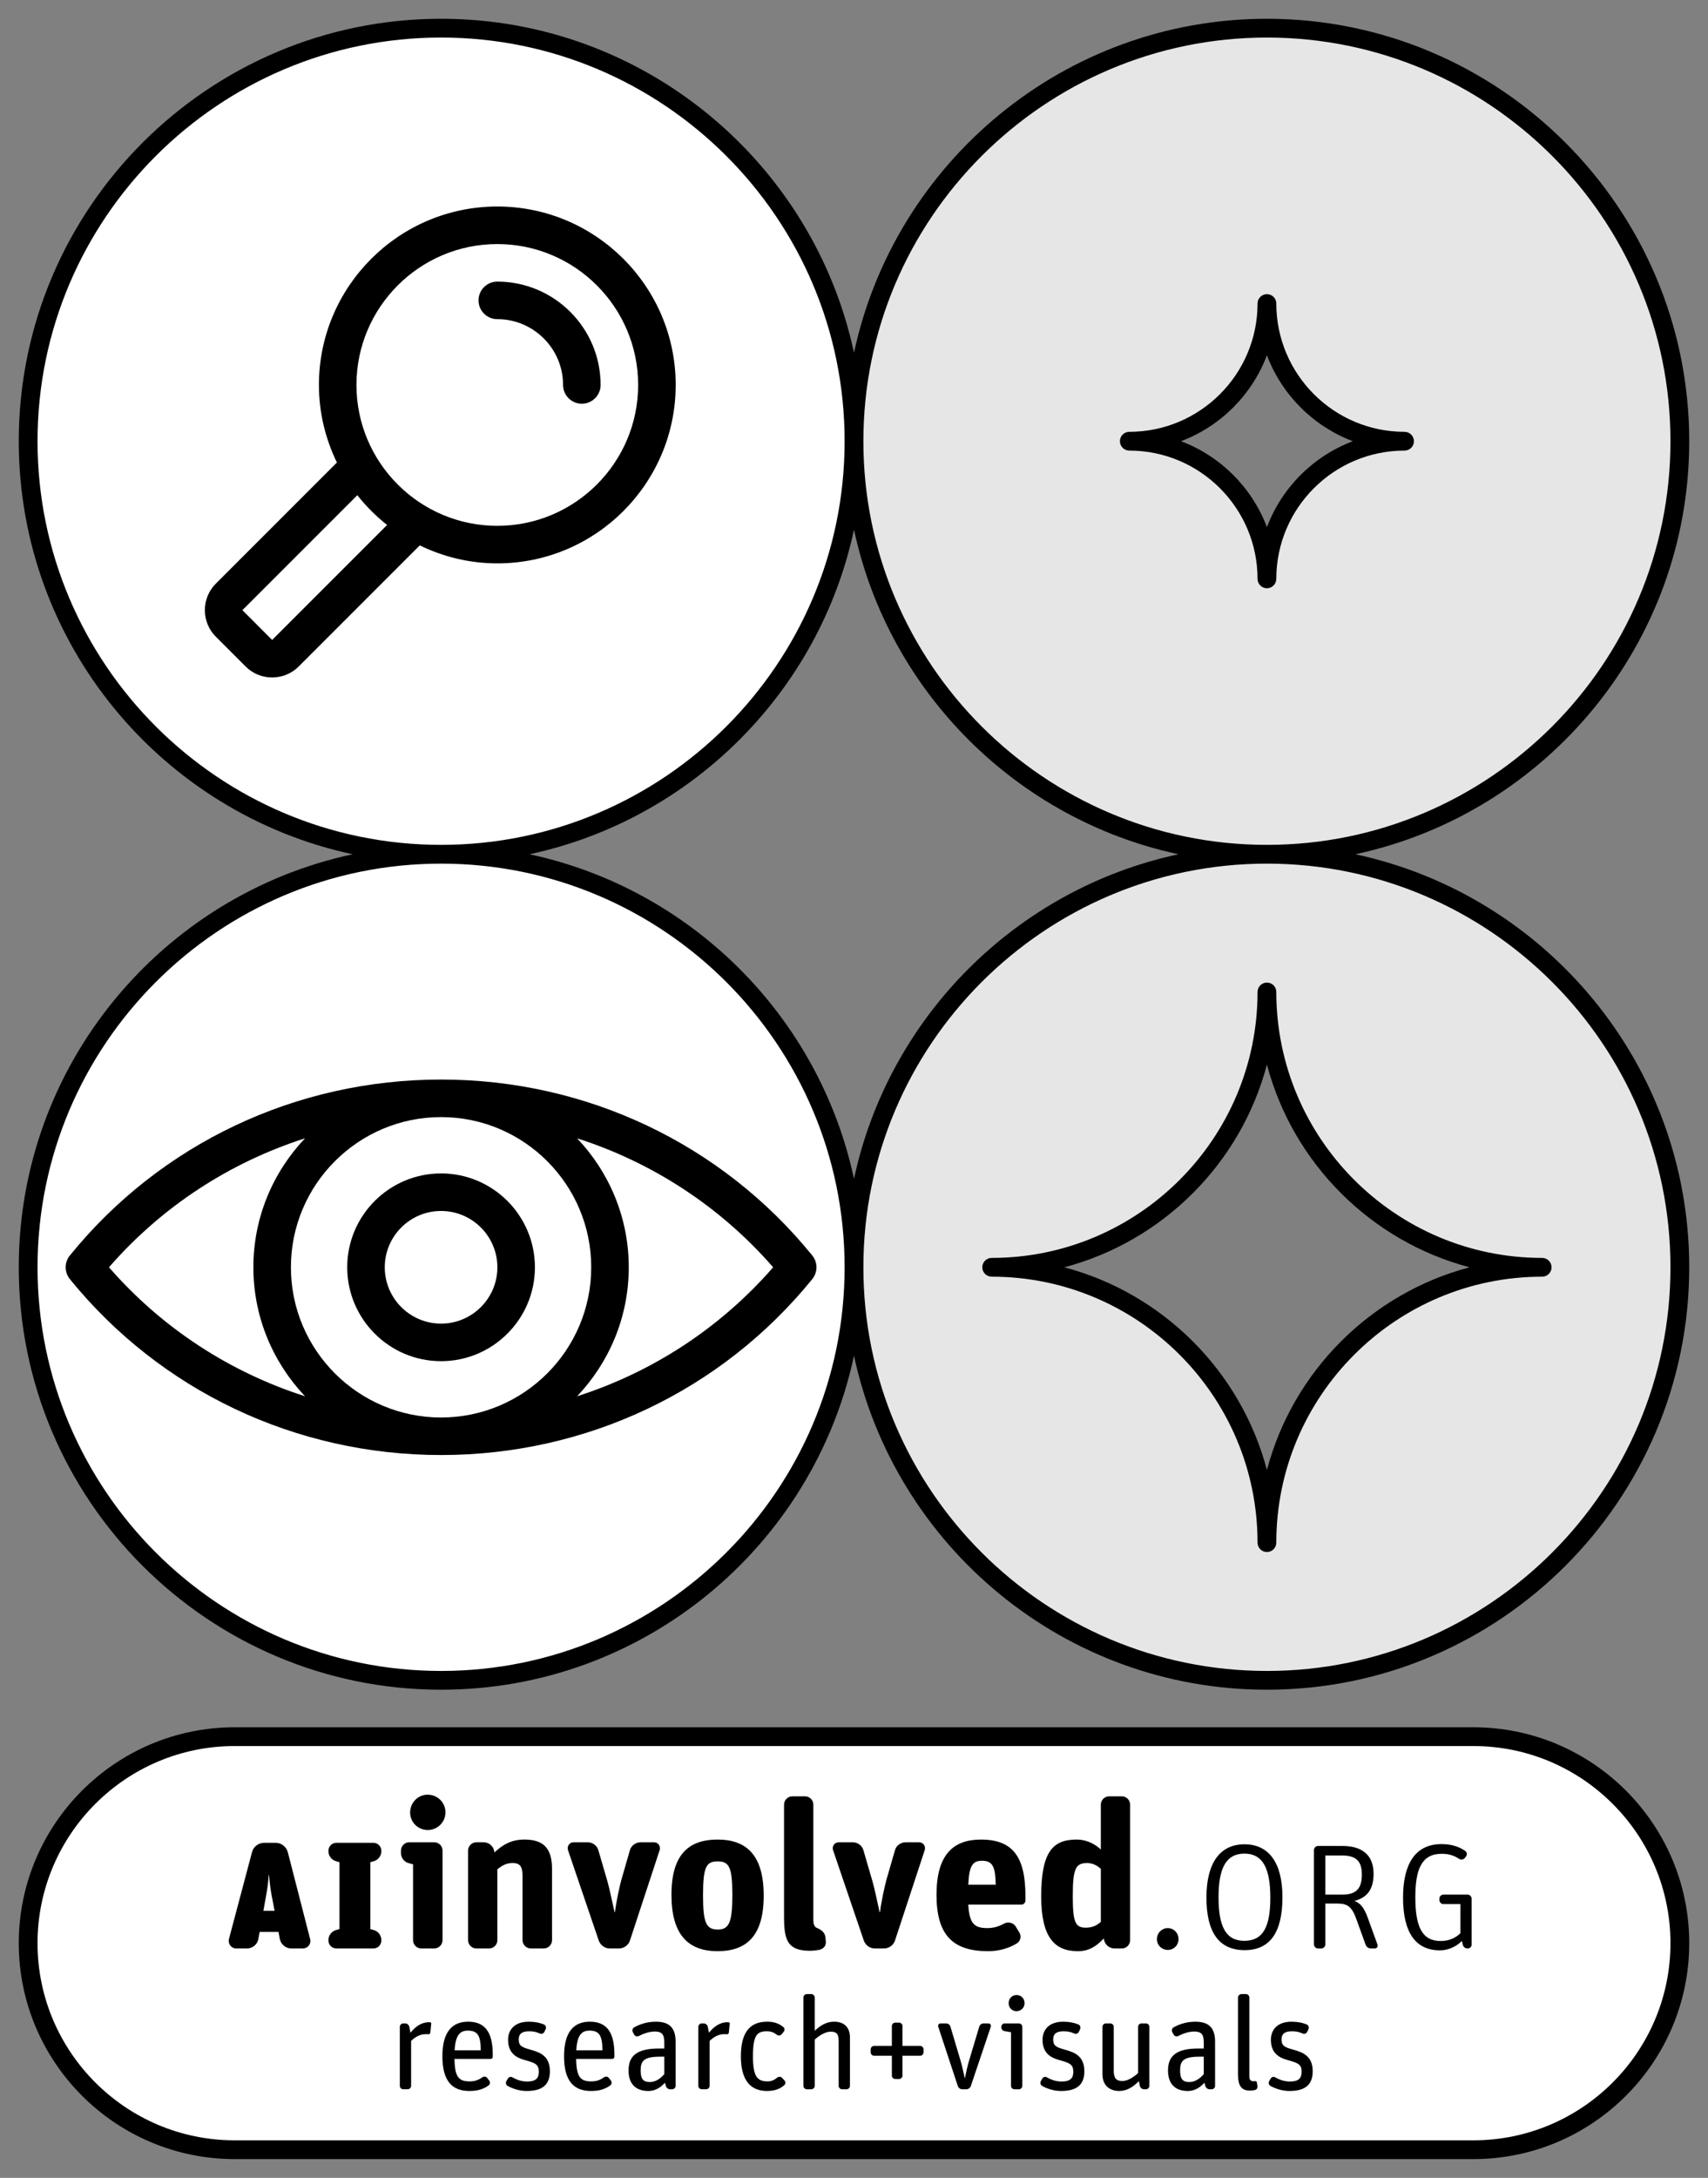
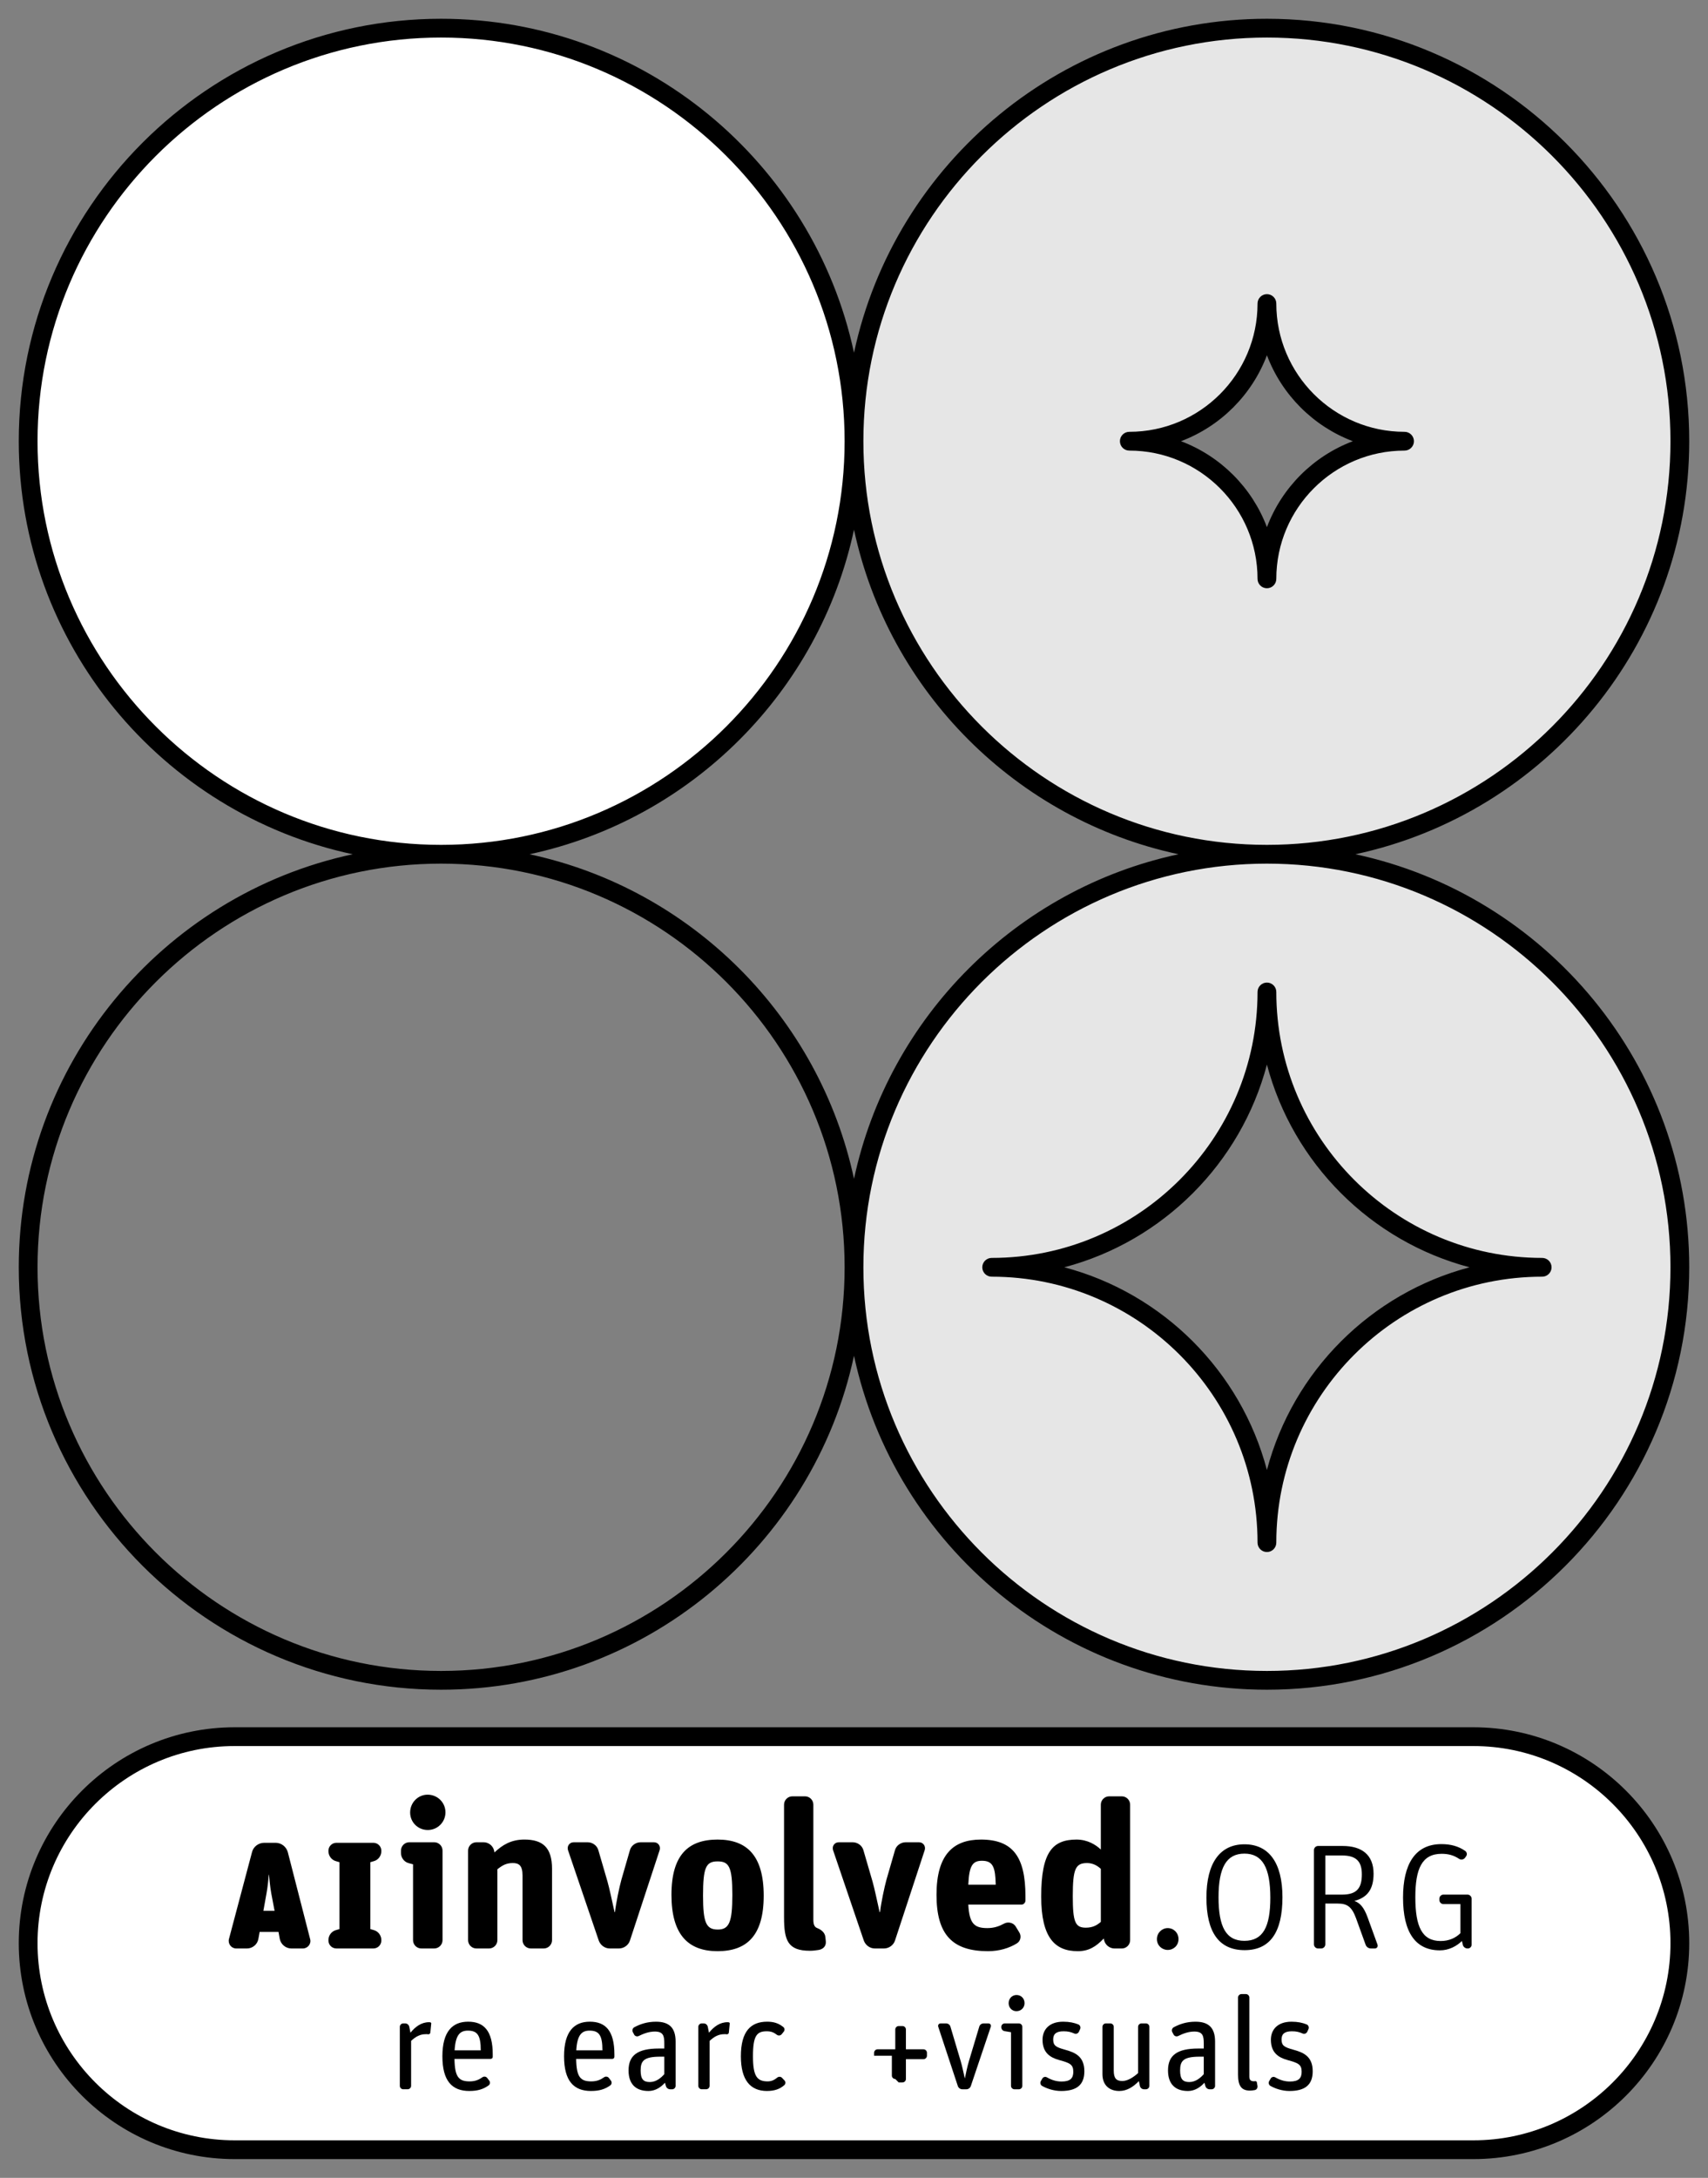
<svg xmlns="http://www.w3.org/2000/svg" id="Layer_3" data-name="Layer 3" viewBox="0 0 182 232">
  <rect x="0" y="0" width="182" height="232" fill="#808080" stroke="none" />
  <defs>
    <style>
      .cls-1 {
        fill: #fff;
      }

      .cls-2 {
        fill: #e6e6e6;
      }
    </style>
  </defs>
  <g id="aiinvolved_org-research_visuals">
    <path class="cls-1" d="M25,185c-12.15,0-22,9.85-22,22s9.85,22,22,22h132c12.15,0,22-9.85,22-22s-9.85-22-22-22H25Z" />
    <circle class="cls-1" cx="47" cy="47" r="44" />
-     <circle class="cls-1" cx="47" cy="135" r="44" />
    <path class="cls-2" d="M135,91c-24.301,0-44,19.699-44,44s19.699,44,44,44,44-19.699,44-44-19.699-44-44-44ZM135,164.33c0-16.199-13.131-29.33-29.33-29.33,16.199,0,29.33-13.132,29.33-29.33,0,16.199,13.132,29.33,29.331,29.33-16.199,0-29.331,13.132-29.331,29.33Z" />
    <path class="cls-2" d="M135,3c-24.301,0-44,19.699-44,44s19.699,44,44,44,44-19.699,44-44S159.301,3,135,3ZM135,61.665c0-8.099-6.566-14.665-14.665-14.665,8.099,0,14.665-6.566,14.665-14.665,0,8.099,6.566,14.665,14.665,14.665-8.099,0-14.665,6.566-14.665,14.665Z" />
    <path d="M157,230H25c-12.682,0-23-10.318-23-23s10.318-23,23-23h132c12.682,0,23,10.318,23,23s-10.318,23-23,23ZM25,186c-11.579,0-21,9.42-21,21s9.421,21,21,21h132c11.579,0,21-9.42,21-21s-9.421-21-21-21H25ZM144.421,91c20.305-4.343,35.579-22.418,35.579-44,0-24.813-20.187-45-45-45-21.582,0-39.657,15.274-44,35.579C86.657,17.274,68.582,2,47,2,22.187,2,2,22.187,2,47c0,21.582,15.274,39.657,35.579,44-20.305,4.343-35.579,22.418-35.579,44,0,24.813,20.187,45,45,45,21.582,0,39.657-15.274,44-35.579,4.343,20.304,22.418,35.579,44,35.579,24.813,0,45-20.187,45-45,0-21.582-15.274-39.657-35.579-44ZM135,4c23.71,0,43,19.29,43,43s-19.29,43-43,43-43-19.29-43-43S111.29,4,135,4ZM125.578,91c-17.264,3.694-30.885,17.315-34.578,34.579-3.693-17.264-17.314-30.885-34.578-34.579,17.262-3.694,30.885-17.315,34.578-34.579,3.693,17.264,17.315,30.885,34.578,34.579ZM4,47C4,23.29,23.29,4,47,4s43,19.29,43,43-19.29,43-43,43S4,70.71,4,47ZM47,178c-23.71,0-43-19.29-43-43s19.29-43,43-43,43,19.29,43,43-19.29,43-43,43ZM135,178c-23.71,0-43-19.29-43-43s19.29-43,43-43,43,19.29,43,43-19.29,43-43,43ZM135,165.331c-.552,0-1-.448-1-1,0-15.622-12.709-28.331-28.33-28.331-.552,0-1-.448-1-1s.448-1,1-1c15.621,0,28.33-12.709,28.33-28.331,0-.552.448-1,1-1s1,.448,1,1c0,15.622,12.709,28.331,28.33,28.331.552,0,1,.448,1,1s-.448,1-1,1c-15.621,0-28.33,12.709-28.33,28.331,0,.552-.448,1-1,1ZM113.407,135c10.517,2.777,18.816,11.076,21.593,21.593,2.777-10.517,11.076-18.816,21.593-21.593-10.517-2.777-18.816-11.076-21.593-21.593-2.777,10.517-11.076,18.816-21.593,21.593ZM135,62.665c-.552,0-1-.448-1-1,0-7.535-6.13-13.665-13.665-13.665-.552,0-1-.448-1-1s.448-1,1-1c7.535,0,13.665-6.13,13.665-13.665,0-.552.448-1,1-1s1,.448,1,1c0,7.535,6.13,13.665,13.665,13.665.552,0,1,.448,1,1s-.448,1-1,1c-7.535,0-13.665,6.13-13.665,13.665,0,.552-.448,1-1,1ZM125.844,47c4.213,1.588,7.568,4.943,9.156,9.156,1.588-4.213,4.943-7.568,9.156-9.156-4.213-1.588-7.568-4.943-9.156-9.156-1.588,4.213-4.943,7.568-9.156,9.156Z" />
    <g>
      <path d="M42.968,222.563c-.196,0-.364-.168-.364-.364v-6.29c0-.196.168-.364.364-.364h.21c.21,0,.392.154.434.364l.126.63c.519-.644,1.163-1.121,1.976-1.121.042,0,.098,0,.14.014.056.014.112.07.099.126l-.099.98c-.014.098-.112.182-.224.168-.07-.014-.154-.014-.225-.014-.644,0-1.078.238-1.597.714v4.791c0,.196-.168.364-.364.364h-.476Z" />
      <path d="M50.011,222.745c-1.835,0-2.871-1.064-2.871-3.698,0-2.661,1.092-3.684,2.745-3.684,1.667,0,2.62.952,2.62,3.488v.252c0,.126-.098.224-.224.224h-3.852c.028,1.919.448,2.396,1.611,2.396.603,0,.995-.182,1.358-.435.168-.126.406-.084.519.07l.224.294c.112.154.084.393-.084.504-.574.406-1.163.588-2.045.588ZM49.857,216.315c-.812,0-1.317.42-1.415,2.101h2.787c0-1.611-.364-2.101-1.373-2.101Z" />
-       <path d="M56.114,222.745c-.77,0-1.513-.252-2.031-.546-.168-.098-.224-.336-.126-.504l.154-.266c.098-.182.322-.238.49-.14.49.28.995.448,1.569.448.952,0,1.246-.378,1.246-1.036,0-.785-.364-.939-1.484-1.247-.98-.266-1.793-.784-1.793-2.171,0-1.022.658-1.919,2.199-1.919.672,0,1.177.112,1.625.294.182.084.266.308.182.49l-.126.28c-.084.182-.294.28-.49.196-.406-.182-.729-.238-1.148-.238-.757,0-1.106.266-1.106.868,0,.659.294.827,1.26,1.093,1.079.294,2.059.714,2.059,2.297,0,1.457-.826,2.101-2.479,2.101Z" />
      <path d="M62.975,222.745c-1.835,0-2.871-1.064-2.871-3.698,0-2.661,1.092-3.684,2.745-3.684,1.667,0,2.62.952,2.62,3.488v.252c0,.126-.098.224-.224.224h-3.852c.028,1.919.448,2.396,1.611,2.396.603,0,.995-.182,1.358-.435.168-.126.406-.084.519.07l.224.294c.112.154.084.393-.084.504-.574.406-1.163.588-2.045.588ZM62.821,216.315c-.812,0-1.317.42-1.415,2.101h2.787c0-1.611-.364-2.101-1.373-2.101Z" />
      <path d="M69.092,222.745c-1.345,0-2.115-.743-2.115-2.185,0-1.597.938-2.339,3.236-2.339h.574v-.546c0-.784-.098-1.261-1.009-1.261-.602,0-1.19.21-1.723.477-.182.084-.406.014-.49-.168l-.14-.266c-.084-.182-.014-.406.168-.504.63-.336,1.359-.588,2.311-.588,1.373,0,2.087.616,2.087,2.115v4.721c0,.196-.168.364-.364.364h-.21c-.21,0-.406-.14-.462-.35l-.098-.35c-.406.448-.995.882-1.765.882ZM69.246,221.792c.687,0,1.205-.462,1.541-.84v-1.863h-.42c-1.766,0-2.102.448-2.102,1.471,0,.924.294,1.232.98,1.232Z" />
      <path d="M74.775,222.563c-.196,0-.364-.168-.364-.364v-6.29c0-.196.168-.364.364-.364h.21c.21,0,.393.154.435.364l.126.63c.518-.644,1.163-1.121,1.975-1.121.042,0,.099,0,.141.014.056.014.112.07.098.126l-.098.98c-.014.098-.112.182-.225.168-.07-.014-.154-.014-.224-.014-.645,0-1.079.238-1.597.714v4.791c0,.196-.168.364-.364.364h-.476Z" />
      <path d="M81.734,222.745c-1.793,0-2.788-1.177-2.788-3.698,0-2.675,1.065-3.684,2.801-3.684.673,0,1.205.154,1.709.56.168.126.183.35.056.504l-.224.28c-.14.154-.364.168-.518.042-.308-.238-.603-.364-1.065-.364-1.064,0-1.471.462-1.471,2.661,0,2.157.448,2.676,1.569,2.676.434,0,.728-.168,1.022-.406.154-.126.392-.112.518.042l.252.266c.14.14.126.378-.028.504-.462.406-1.037.616-1.835.616Z" />
-       <path d="M85.975,222.563c-.196,0-.364-.168-.364-.364v-9.413c0-.196.168-.364.364-.364h.476c.196,0,.364.168.364.364v3.544c.616-.574,1.247-.966,2.059-.966,1.008,0,1.695.518,1.695,1.708v5.127c0,.196-.168.364-.364.364h-.476c-.196,0-.364-.168-.364-.364v-4.749c0-.798-.224-1.022-.854-1.022-.561,0-1.191.392-1.695.84v4.931c0,.196-.168.364-.364.364h-.476Z" />
-       <path d="M95.398,221.47c-.196,0-.364-.168-.364-.364v-2.115h-1.892c-.196,0-.364-.168-.364-.364v-.322c0-.196.168-.364.364-.364h1.892v-2.115c0-.196.168-.364.364-.364h.406c.196,0,.364.168.364.364v2.115h1.877c.196,0,.364.168.364.364v.322c0,.196-.168.364-.364.364h-1.877v2.115c0,.196-.168.364-.364.364h-.406Z" />
+       <path d="M95.398,221.47c-.196,0-.364-.168-.364-.364v-2.115h-1.892v-.322c0-.196.168-.364.364-.364h1.892v-2.115c0-.196.168-.364.364-.364h.406c.196,0,.364.168.364.364v2.115h1.877c.196,0,.364.168.364.364v.322c0,.196-.168.364-.364.364h-1.877v2.115c0,.196-.168.364-.364.364h-.406Z" />
      <path d="M102.538,222.563c-.21,0-.406-.14-.476-.35l-2.087-6.317c-.056-.182.07-.35.252-.35h.588c.21,0,.406.14.462.35l1.092,3.67c.154.504.322,1.345.435,1.821h.014c.084-.42.267-1.303.435-1.849l1.093-3.642c.056-.21.252-.35.462-.35h.519c.182,0,.308.168.252.35l-2.129,6.317c-.07.21-.267.35-.477.35h-.434Z" />
      <path d="M108.095,222.563c-.196,0-.364-.168-.364-.364v-5.715l-.672-.112c-.21-.028-.364-.21-.364-.42v-.042c0-.196.168-.364.364-.364h1.513c.196,0,.364.168.364.364v6.29c0,.196-.168.364-.364.364h-.477ZM108.305,214.243c-.476,0-.827-.378-.827-.854,0-.49.364-.869.841-.869.49,0,.854.364.854.869,0,.476-.364.854-.869.854Z" />
      <path d="M113.065,222.745c-.771,0-1.513-.252-2.031-.546-.168-.098-.224-.336-.126-.504l.154-.266c.098-.182.322-.238.49-.14.49.28.994.448,1.569.448.953,0,1.247-.378,1.247-1.036,0-.785-.364-.939-1.485-1.247-.98-.266-1.793-.784-1.793-2.171,0-1.022.659-1.919,2.199-1.919.672,0,1.177.112,1.625.294.182.084.266.308.182.49l-.126.28c-.084.182-.294.28-.49.196-.406-.182-.729-.238-1.149-.238-.756,0-1.106.266-1.106.868,0,.659.294.827,1.26,1.093,1.079.294,2.06.714,2.06,2.297,0,1.457-.827,2.101-2.479,2.101Z" />
      <path d="M119.267,222.745c-1.008,0-1.793-.574-1.793-1.793v-5.043c0-.196.168-.364.364-.364h.476c.196,0,.364.168.364.364v4.665c0,.827.28,1.107.911,1.107.56,0,1.163-.378,1.681-.841v-4.931c0-.196.168-.364.364-.364h.476c.196,0,.364.168.364.364v6.29c0,.196-.168.364-.364.364h-.21c-.21,0-.392-.154-.434-.35l-.112-.519c-.588.603-1.261,1.051-2.087,1.051Z" />
      <path d="M126.575,222.745c-1.345,0-2.115-.743-2.115-2.185,0-1.597.938-2.339,3.236-2.339h.575v-.546c0-.784-.099-1.261-1.009-1.261-.603,0-1.19.21-1.723.477-.183.084-.406.014-.49-.168l-.141-.266c-.084-.182-.014-.406.168-.504.631-.336,1.359-.588,2.312-.588,1.373,0,2.087.616,2.087,2.115v4.721c0,.196-.168.364-.364.364h-.21c-.21,0-.406-.14-.462-.35l-.098-.35c-.406.448-.995.882-1.765.882ZM126.729,221.792c.687,0,1.205-.462,1.541-.84v-1.863h-.42c-1.765,0-2.101.448-2.101,1.471,0,.924.294,1.232.98,1.232Z" />
      <path d="M133.197,222.703c-.896,0-1.275-.476-1.275-1.709v-8.208c0-.196.168-.364.364-.364h.476c.196,0,.364.168.364.364v8.433c0,.35.154.49.49.49.056,0,.112-.014.154-.014.07,0,.14.042.154.112l.07.406c.028.196-.084.392-.28.434-.168.028-.35.056-.518.056Z" />
      <path d="M137.397,222.745c-.771,0-1.513-.252-2.031-.546-.168-.098-.225-.336-.126-.504l.154-.266c.098-.182.322-.238.49-.14.49.28.995.448,1.569.448.952,0,1.247-.378,1.247-1.036,0-.785-.364-.939-1.485-1.247-.98-.266-1.793-.784-1.793-2.171,0-1.022.658-1.919,2.199-1.919.672,0,1.177.112,1.625.294.182.084.266.308.182.49l-.126.28c-.084.182-.294.28-.49.196-.406-.182-.728-.238-1.148-.238-.756,0-1.106.266-1.106.868,0,.659.294.827,1.261,1.093,1.078.294,2.059.714,2.059,2.297,0,1.457-.827,2.101-2.479,2.101Z" />
    </g>
-     <path d="M52.991,21.999c-10.481,0-19.008,8.527-19.008,19.008,0,2.964.701,5.76,1.917,8.263l-12.901,12.901c-1.56,1.56-1.56,4.097,0,5.656l3.171,3.172c.78.78,1.804,1.17,2.829,1.17s2.049-.39,2.829-1.17l12.901-12.901c2.502,1.215,5.299,1.916,8.263,1.916,10.481,0,19.008-8.527,19.008-19.008s-8.527-19.008-19.008-19.008ZM28.999,68.171l-3.171-3.172,12.248-12.248c.93,1.178,1.993,2.242,3.172,3.172l-12.248,12.248ZM52.991,56.015c-8.275,0-15.008-6.732-15.008-15.008s6.732-15.008,15.008-15.008,15.008,6.732,15.008,15.008-6.732,15.008-15.008,15.008ZM63.999,41.007c0,1.104-.896,2-2,2s-2-.896-2-2c0-3.864-3.144-7.008-7.008-7.008-1.104,0-2-.896-2-2s.896-2,2-2c6.07,0,11.008,4.938,11.008,11.008Z" />
-     <path d="M86.552,133.739c-9.667-11.909-24.083-18.739-39.553-18.739s-29.886,6.83-39.553,18.739c-.597.734-.597,1.787,0,2.521,9.667,11.909,24.083,18.739,39.553,18.739s29.886-6.83,39.553-18.739c.597-.734.597-1.787,0-2.521ZM62.999,135c0,8.822-7.178,16-16,16s-16-7.178-16-16,7.178-16,16-16,16,7.178,16,16ZM11.612,135c5.639-6.47,12.862-11.166,20.89-13.739-3.401,3.587-5.503,8.417-5.503,13.739s2.103,10.152,5.503,13.739c-8.028-2.572-15.251-7.269-20.89-13.739ZM61.496,148.739c3.401-3.587,5.503-8.417,5.503-13.739s-2.103-10.152-5.503-13.739c8.028,2.572,15.251,7.269,20.89,13.739-5.639,6.47-12.862,11.166-20.89,13.739ZM46.999,145c-5.514,0-10-4.486-10-10s4.486-10,10-10,10,4.486,10,10-4.486,10-10,10ZM46.999,129c-3.308,0-6,2.691-6,6s2.692,6,6,6,6-2.691,6-6-2.692-6-6-6Z" />
    <path d="M25.167,207.563c-.516,0-.893-.496-.774-.993l2.462-9.271c.139-.576.695-.993,1.29-.993h1.231c.596,0,1.132.417,1.291.993l2.382,9.271c.139.497-.258.993-.774.993h-1.231c-.596,0-1.112-.437-1.231-1.012l-.139-.754h-2.005l-.139.754c-.099.576-.615,1.012-1.211,1.012h-1.151ZM28.403,201.667l-.337,1.886h1.191l-.357-1.886c-.119-.655-.218-1.688-.238-1.965h-.02c-.02.278-.119,1.33-.238,1.965ZM35.851,207.563c-.477,0-.854-.377-.854-.854v-.04c0-.496.338-.953.834-1.072l.338-.099v-7.127l-.338-.099c-.496-.119-.834-.576-.834-1.072v-.04c0-.477.377-.854.854-.854h3.931c.476,0,.854.377.854.854v.04c0,.497-.337.953-.834,1.072l-.337.099v7.127l.337.099c.496.119.834.576.834,1.072v.04c0,.477-.377.854-.854.854h-3.931ZM44.898,207.563c-.487,0-.885-.398-.885-.886v-8.081l-.421-.111c-.509-.111-.864-.576-.864-1.085v-.266c0-.487.398-.886.885-.886h2.657c.487,0,.885.399.885.886v9.542c0,.487-.398.886-.885.886h-1.373ZM45.585,194.943c-1.063,0-1.882-.841-1.882-1.86,0-1.062.841-1.904,1.86-1.904,1.063,0,1.904.841,1.904,1.882s-.841,1.882-1.882,1.882ZM50.764,207.563c-.487,0-.886-.398-.886-.886v-9.542c0-.487.399-.886.886-.886h.775c.509,0,.974.354,1.107.864l.044.221c.841-.797,1.771-1.373,3.188-1.373,1.926,0,2.945.819,2.945,3.122v7.594c0,.487-.398.886-.885.886h-1.373c-.487,0-.886-.398-.886-.886v-6.886c0-1.085-.398-1.328-1.041-1.328-.686,0-1.107.243-1.638.664v7.55c0,.487-.398.886-.885.886h-1.351ZM64.975,207.563c-.531,0-.996-.354-1.173-.841l-3.277-9.631c-.133-.42.155-.841.598-.841h1.506c.509,0,.996.354,1.129.841l.974,3.343c.199.687.509,2.17.753,3.255h.044c.111-.974.465-2.657.686-3.454l.908-3.144c.133-.487.62-.841,1.129-.841h1.439c.443,0,.731.421.598.841l-3.166,9.631c-.155.487-.642.841-1.173.841h-.974ZM76.463,207.851c-3.122,0-4.915-1.749-4.915-6s1.793-5.889,4.915-5.889,4.915,1.705,4.915,5.978c0,4.251-1.793,5.911-4.915,5.911ZM76.486,205.548c1.218,0,1.55-.797,1.55-3.698,0-2.989-.354-3.564-1.572-3.564-1.24,0-1.55.642-1.55,3.653,0,2.878.332,3.609,1.572,3.609ZM86.291,207.807c-2.347,0-2.745-1.107-2.745-3.565v-12c0-.487.399-.886.886-.886h1.351c.487,0,.885.399.885.886v12.244c0,.509.111.797.421.908.443.177.819.487.864.974l.044.443c.044.487-.266.819-.753.908-.288.044-.598.089-.952.089ZM93.219,207.563c-.531,0-.996-.354-1.173-.841l-3.277-9.631c-.133-.42.155-.841.598-.841h1.506c.509,0,.996.354,1.129.841l.974,3.343c.199.687.509,2.17.753,3.255h.044c.111-.974.465-2.657.686-3.454l.908-3.144c.133-.487.62-.841,1.129-.841h1.439c.443,0,.731.421.598.841l-3.166,9.631c-.155.487-.642.841-1.173.841h-.974ZM105.283,207.851c-3.786,0-5.491-1.749-5.491-6,0-4.273,1.771-5.889,4.738-5.889,3.409,0,4.738,1.86,4.738,6.022v.465c0,.243-.199.442-.421.442h-5.668c.111,2.059.664,2.502,2.037,2.502.708,0,1.262-.199,1.749-.465.421-.244.996-.133,1.262.288l.376.62c.266.398.155.952-.266,1.196-.797.487-1.838.819-3.055.819ZM104.641,198.22c-.996,0-1.373.509-1.461,2.546h2.922c-.044-1.815-.266-2.546-1.461-2.546ZM114.844,207.851c-2.391,0-3.897-1.373-3.897-5.823,0-4.738,1.218-6.066,3.764-6.066,1.173,0,2.059.553,2.59,1.062v-4.782c0-.487.398-.886.886-.886h1.351c.487,0,.885.399.885.886v14.436c0,.487-.398.886-.885.886h-.775c-.509,0-.974-.354-1.107-.863l-.044-.199c-.841.885-1.616,1.35-2.768,1.35ZM115.708,205.349c.73,0,1.196-.266,1.594-.62v-5.646c-.332-.31-.819-.62-1.461-.62-1.24,0-1.528.62-1.528,3.52,0,2.79.266,3.366,1.395,3.366ZM124.428,207.718c-.62,0-1.151-.487-1.151-1.151s.531-1.174,1.151-1.174c.642,0,1.151.509,1.151,1.174s-.509,1.151-1.151,1.151ZM132.624,207.742c-2.72,0-4.07-1.886-4.07-5.598,0-3.692,1.449-5.678,4.05-5.678s4.05,1.965,4.05,5.638c0,3.752-1.33,5.638-4.03,5.638ZM132.604,206.749c1.965,0,2.759-1.469,2.759-4.585,0-3.196-.834-4.705-2.759-4.705s-2.76,1.489-2.76,4.646.794,4.645,2.76,4.645ZM140.449,207.563c-.238,0-.437-.199-.437-.437v-10.045c0-.238.198-.437.437-.437h2.62c2.005,0,3.295.913,3.295,2.958,0,1.667-.675,2.541-2.045,2.898.576.198,1.012.655,1.409,1.747l1.052,2.898c.079.218-.06.417-.278.417h-.417c-.258,0-.496-.159-.576-.417l-1.012-2.799c-.457-1.231-.933-1.568-1.965-1.568h-1.31v4.348c0,.238-.198.437-.437.437h-.337ZM141.223,201.826h1.787c1.608,0,2.104-.734,2.104-2.164,0-1.35-.576-2.005-2.104-2.005h-1.787v4.168ZM155.778,206.769c-.576.556-1.39.993-2.343.993-2.601,0-3.931-1.906-3.931-5.618,0-3.534,1.271-5.698,4.089-5.698,1.012,0,1.826.238,2.521.715.198.139.258.397.099.596l-.099.139c-.139.199-.437.258-.635.119-.576-.377-1.132-.536-1.866-.536-2.104,0-2.799,1.608-2.799,4.625,0,3.136.715,4.665,2.7,4.665.874,0,1.588-.318,2.104-.834v-3.097h-1.806c-.238,0-.437-.199-.437-.437v-.139c0-.238.198-.437.437-.437h2.561c.238,0,.437.199.437.437v4.903c0,.218-.179.397-.397.397h-.04c-.238,0-.437-.159-.496-.377l-.099-.417Z" />
  </g>
</svg>